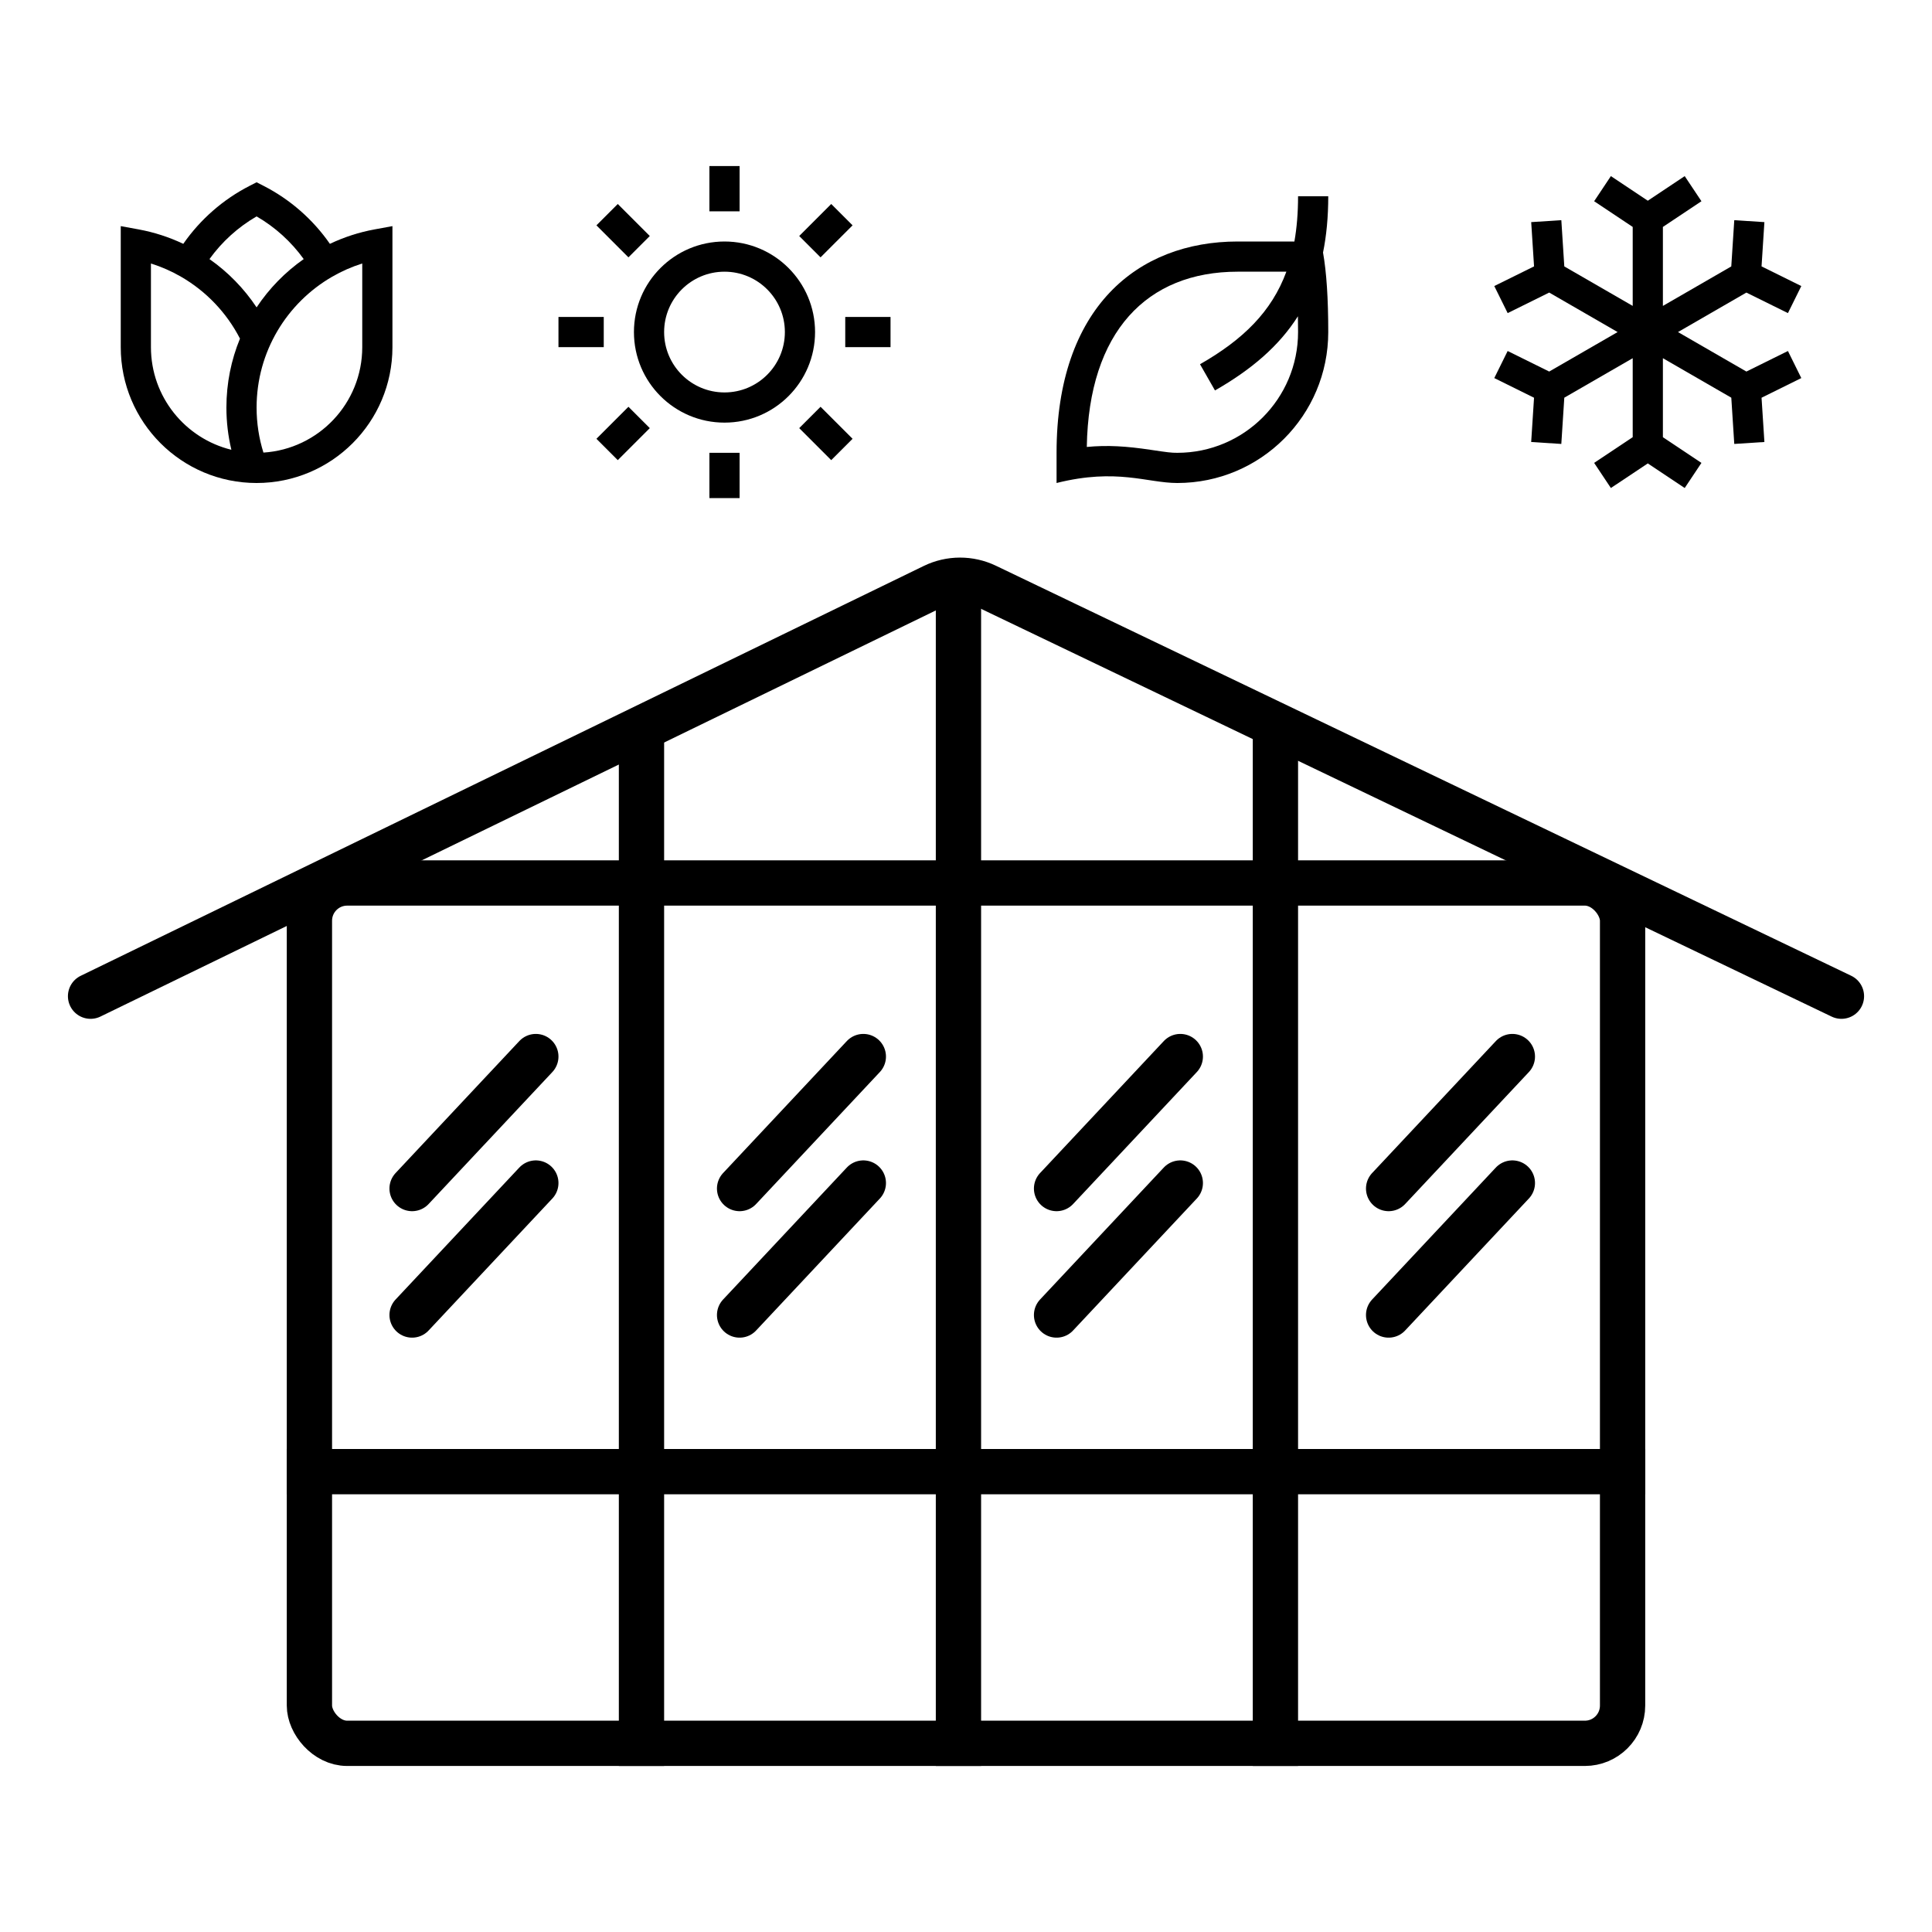
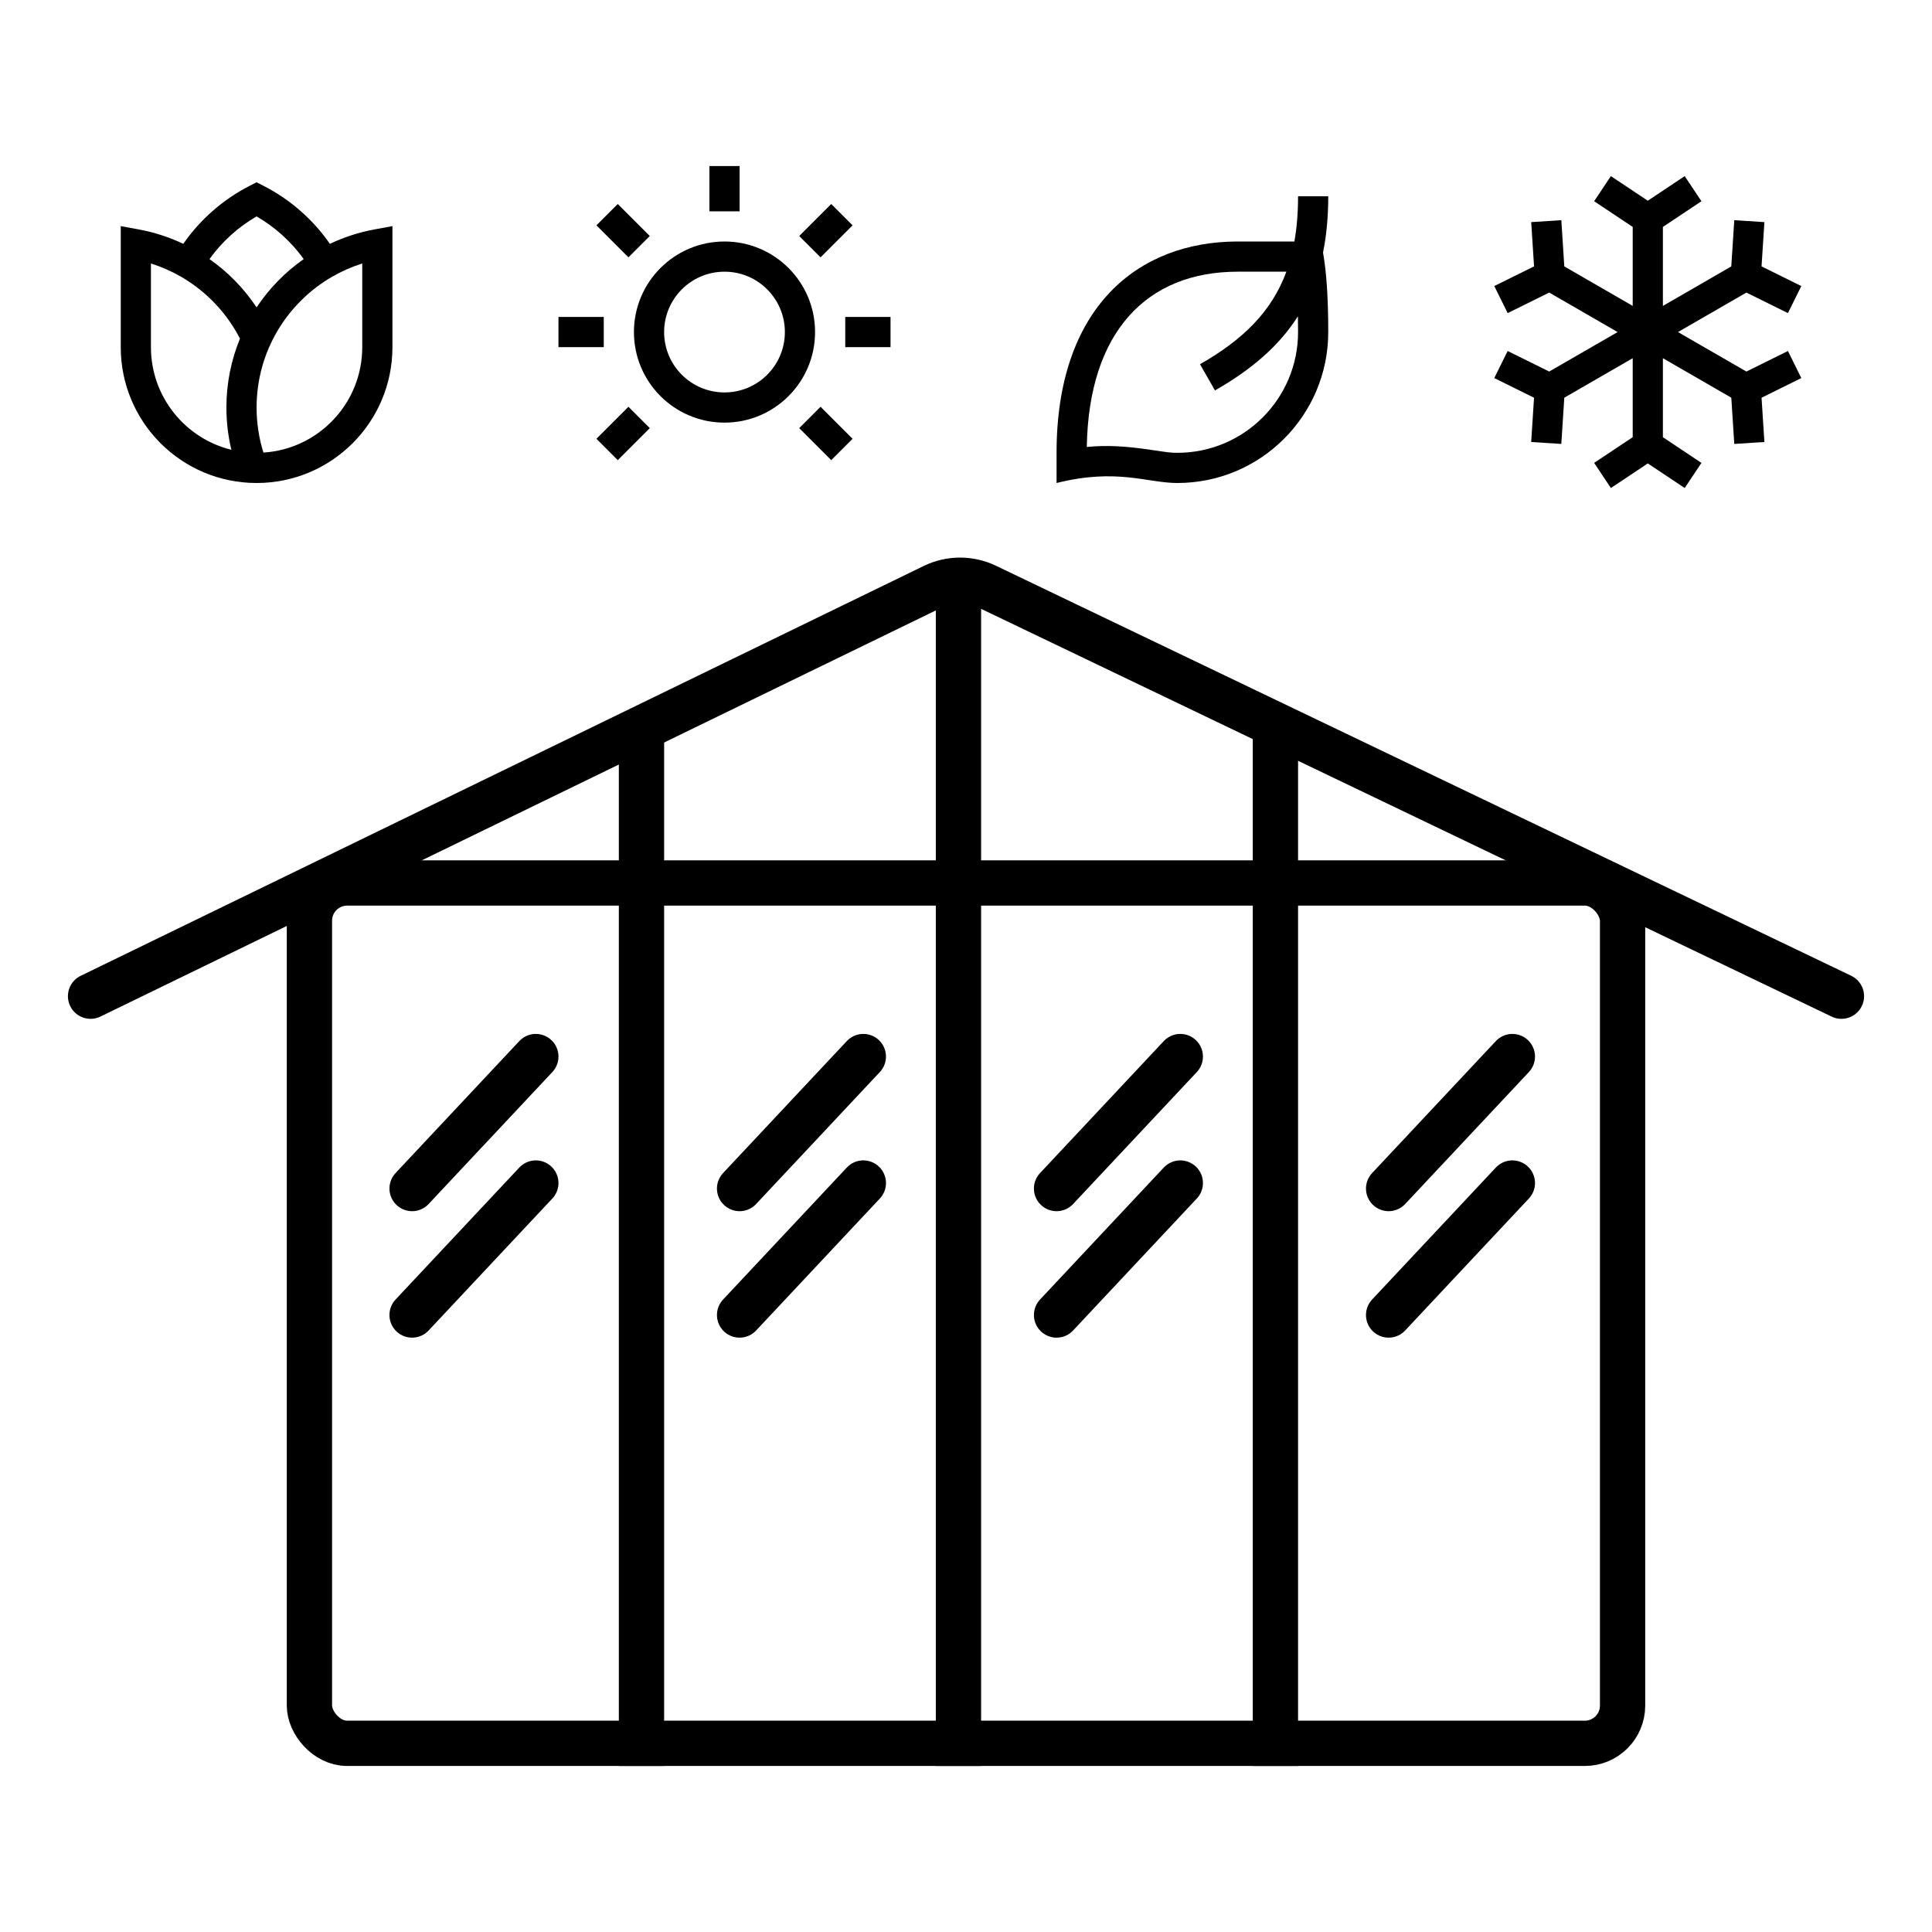
<svg xmlns="http://www.w3.org/2000/svg" width="128" height="128" viewBox="0 0 128 128" fill="none">
  <rect x="20.5" y="58.5" width="87" height="57" rx="2.5" stroke="black" stroke-width="3" />
  <line x1="63.5" y1="38" x2="63.5" y2="117" stroke="black" stroke-width="3" />
-   <line x1="19" y1="97.5" x2="109" y2="97.5" stroke="black" stroke-width="3" />
  <line x1="84.5" y1="48" x2="84.5" y2="117" stroke="black" stroke-width="3" />
  <line x1="42.5" y1="48" x2="42.5" y2="117" stroke="black" stroke-width="3" />
  <path d="M6 66L61.858 38.844C62.955 38.311 64.236 38.307 65.336 38.835L122 66" stroke="black" stroke-width="3" stroke-linecap="round" />
  <path d="M17 12.076L17.455 12.309C19.221 13.211 20.733 14.538 21.857 16.155C22.785 15.714 23.779 15.389 24.819 15.198L26 14.981V23C26 27.97 21.971 32 17 32C12.029 32 8 27.971 8 23V14.981L9.181 15.198C10.221 15.389 11.215 15.714 12.143 16.155C13.267 14.538 14.779 13.211 16.545 12.309L17 12.076ZM13.878 17.165C15.107 18.026 16.168 19.113 17 20.364C17.832 19.113 18.893 18.026 20.122 17.165C19.295 16.016 18.23 15.049 17 14.337C15.77 15.049 14.705 16.016 13.878 17.165ZM15.899 22.434C15.018 20.72 13.656 19.293 11.991 18.332C11.367 17.972 10.7 17.677 10 17.457V23C10 26.29 12.27 29.05 15.329 29.799C15.114 28.9 15 27.963 15 27C15 25.383 15.32 23.841 15.899 22.434ZM17.453 29.985C21.108 29.752 24 26.714 24 23V17.457C23.3 17.677 22.633 17.972 22.009 18.332C19.013 20.062 17 23.296 17 27C17 28.041 17.159 29.044 17.453 29.985Z" fill="black" />
-   <path d="M48 28C44.686 28 42 25.314 42 22C42 18.686 44.686 16 48 16C51.314 16 54 18.686 54 22C54 25.314 51.314 28 48 28ZM48 26C50.209 26 52 24.209 52 22C52 19.791 50.209 18 48 18C45.791 18 44 19.791 44 22C44 24.209 45.791 26 48 26ZM47 11H49V14H47V11ZM47 30H49V33H47V30ZM39.515 14.929L40.929 13.515L43.05 15.636L41.636 17.05L39.515 14.929ZM52.95 28.364L54.364 26.95L56.485 29.071L55.071 30.485L52.95 28.364ZM55.071 13.515L56.485 14.929L54.364 17.05L52.95 15.636L55.071 13.515ZM41.636 26.95L43.05 28.364L40.929 30.485L39.515 29.071L41.636 26.95ZM59 21V23H56V21H59ZM40 21V23H37V21H40Z" fill="black" />
+   <path d="M48 28C44.686 28 42 25.314 42 22C42 18.686 44.686 16 48 16C51.314 16 54 18.686 54 22C54 25.314 51.314 28 48 28ZM48 26C50.209 26 52 24.209 52 22C52 19.791 50.209 18 48 18C45.791 18 44 19.791 44 22C44 24.209 45.791 26 48 26ZM47 11H49V14H47V11ZM47 30V33H47V30ZM39.515 14.929L40.929 13.515L43.05 15.636L41.636 17.05L39.515 14.929ZM52.95 28.364L54.364 26.95L56.485 29.071L55.071 30.485L52.95 28.364ZM55.071 13.515L56.485 14.929L54.364 17.05L52.95 15.636L55.071 13.515ZM41.636 26.95L43.05 28.364L40.929 30.485L39.515 29.071L41.636 26.95ZM59 21V23H56V21H59ZM40 21V23H37V21H40Z" fill="black" />
  <path d="M70 32L70 30C70 20.373 75.373 16 82 16L85.757 16C85.919 15.088 86 14.093 86 13L88 13C88 14.363 87.884 15.6 87.654 16.732C87.885 18.026 88 19.782 88 22C88 27.523 83.523 32 78 32C76 32 74 31 70 32ZM78 30C82.418 30 86 26.418 86 22C86 21.638 85.997 21.289 85.99 20.954C84.736 22.932 82.899 24.495 80.496 25.868L79.504 24.132C82.359 22.5 84.252 20.646 85.225 18L82 18C75.985 18 72.129 21.973 72.003 29.612C73.375 29.479 74.65 29.564 76.223 29.8C77.374 29.973 77.599 30 78 30Z" fill="black" />
  <path d="M109.171 13.298L111.616 11.668L112.725 13.332L110.171 15.035V20.268L114.702 17.651L114.9 14.588L116.896 14.716L116.707 17.649L119.341 18.952L118.455 20.744L115.702 19.384L111.171 22L115.703 24.616L118.455 23.255L119.341 25.048L116.707 26.351L116.896 29.283L114.9 29.412L114.703 26.348L110.171 23.732V28.965L112.725 30.668L111.616 32.332L109.171 30.702L106.725 32.332L105.616 30.668L108.171 28.965V23.732L103.639 26.348L103.441 29.412L101.445 29.284L101.634 26.351L99 25.048L99.886 23.255L102.639 24.616L107.171 22L102.639 19.383L99.887 20.744L99 18.951L101.635 17.649L101.446 14.716L103.442 14.587L103.639 17.651L108.171 20.267V15.035L105.616 13.332L106.725 11.668L109.171 13.298Z" fill="black" />
  <path d="M35.5 70L27.302 78.744" stroke="black" stroke-width="3" stroke-linecap="round" />
  <path d="M57.198 70L49 78.744" stroke="black" stroke-width="3" stroke-linecap="round" />
  <path d="M78.198 70L70 78.744" stroke="black" stroke-width="3" stroke-linecap="round" />
  <path d="M100.198 70L92 78.744" stroke="black" stroke-width="3" stroke-linecap="round" />
  <path d="M35.5 78.379L27.302 87.123" stroke="black" stroke-width="3" stroke-linecap="round" />
  <path d="M57.198 78.379L49 87.123" stroke="black" stroke-width="3" stroke-linecap="round" />
  <path d="M78.198 78.379L70 87.123" stroke="black" stroke-width="3" stroke-linecap="round" />
  <path d="M100.198 78.379L92 87.123" stroke="black" stroke-width="3" stroke-linecap="round" />
</svg>